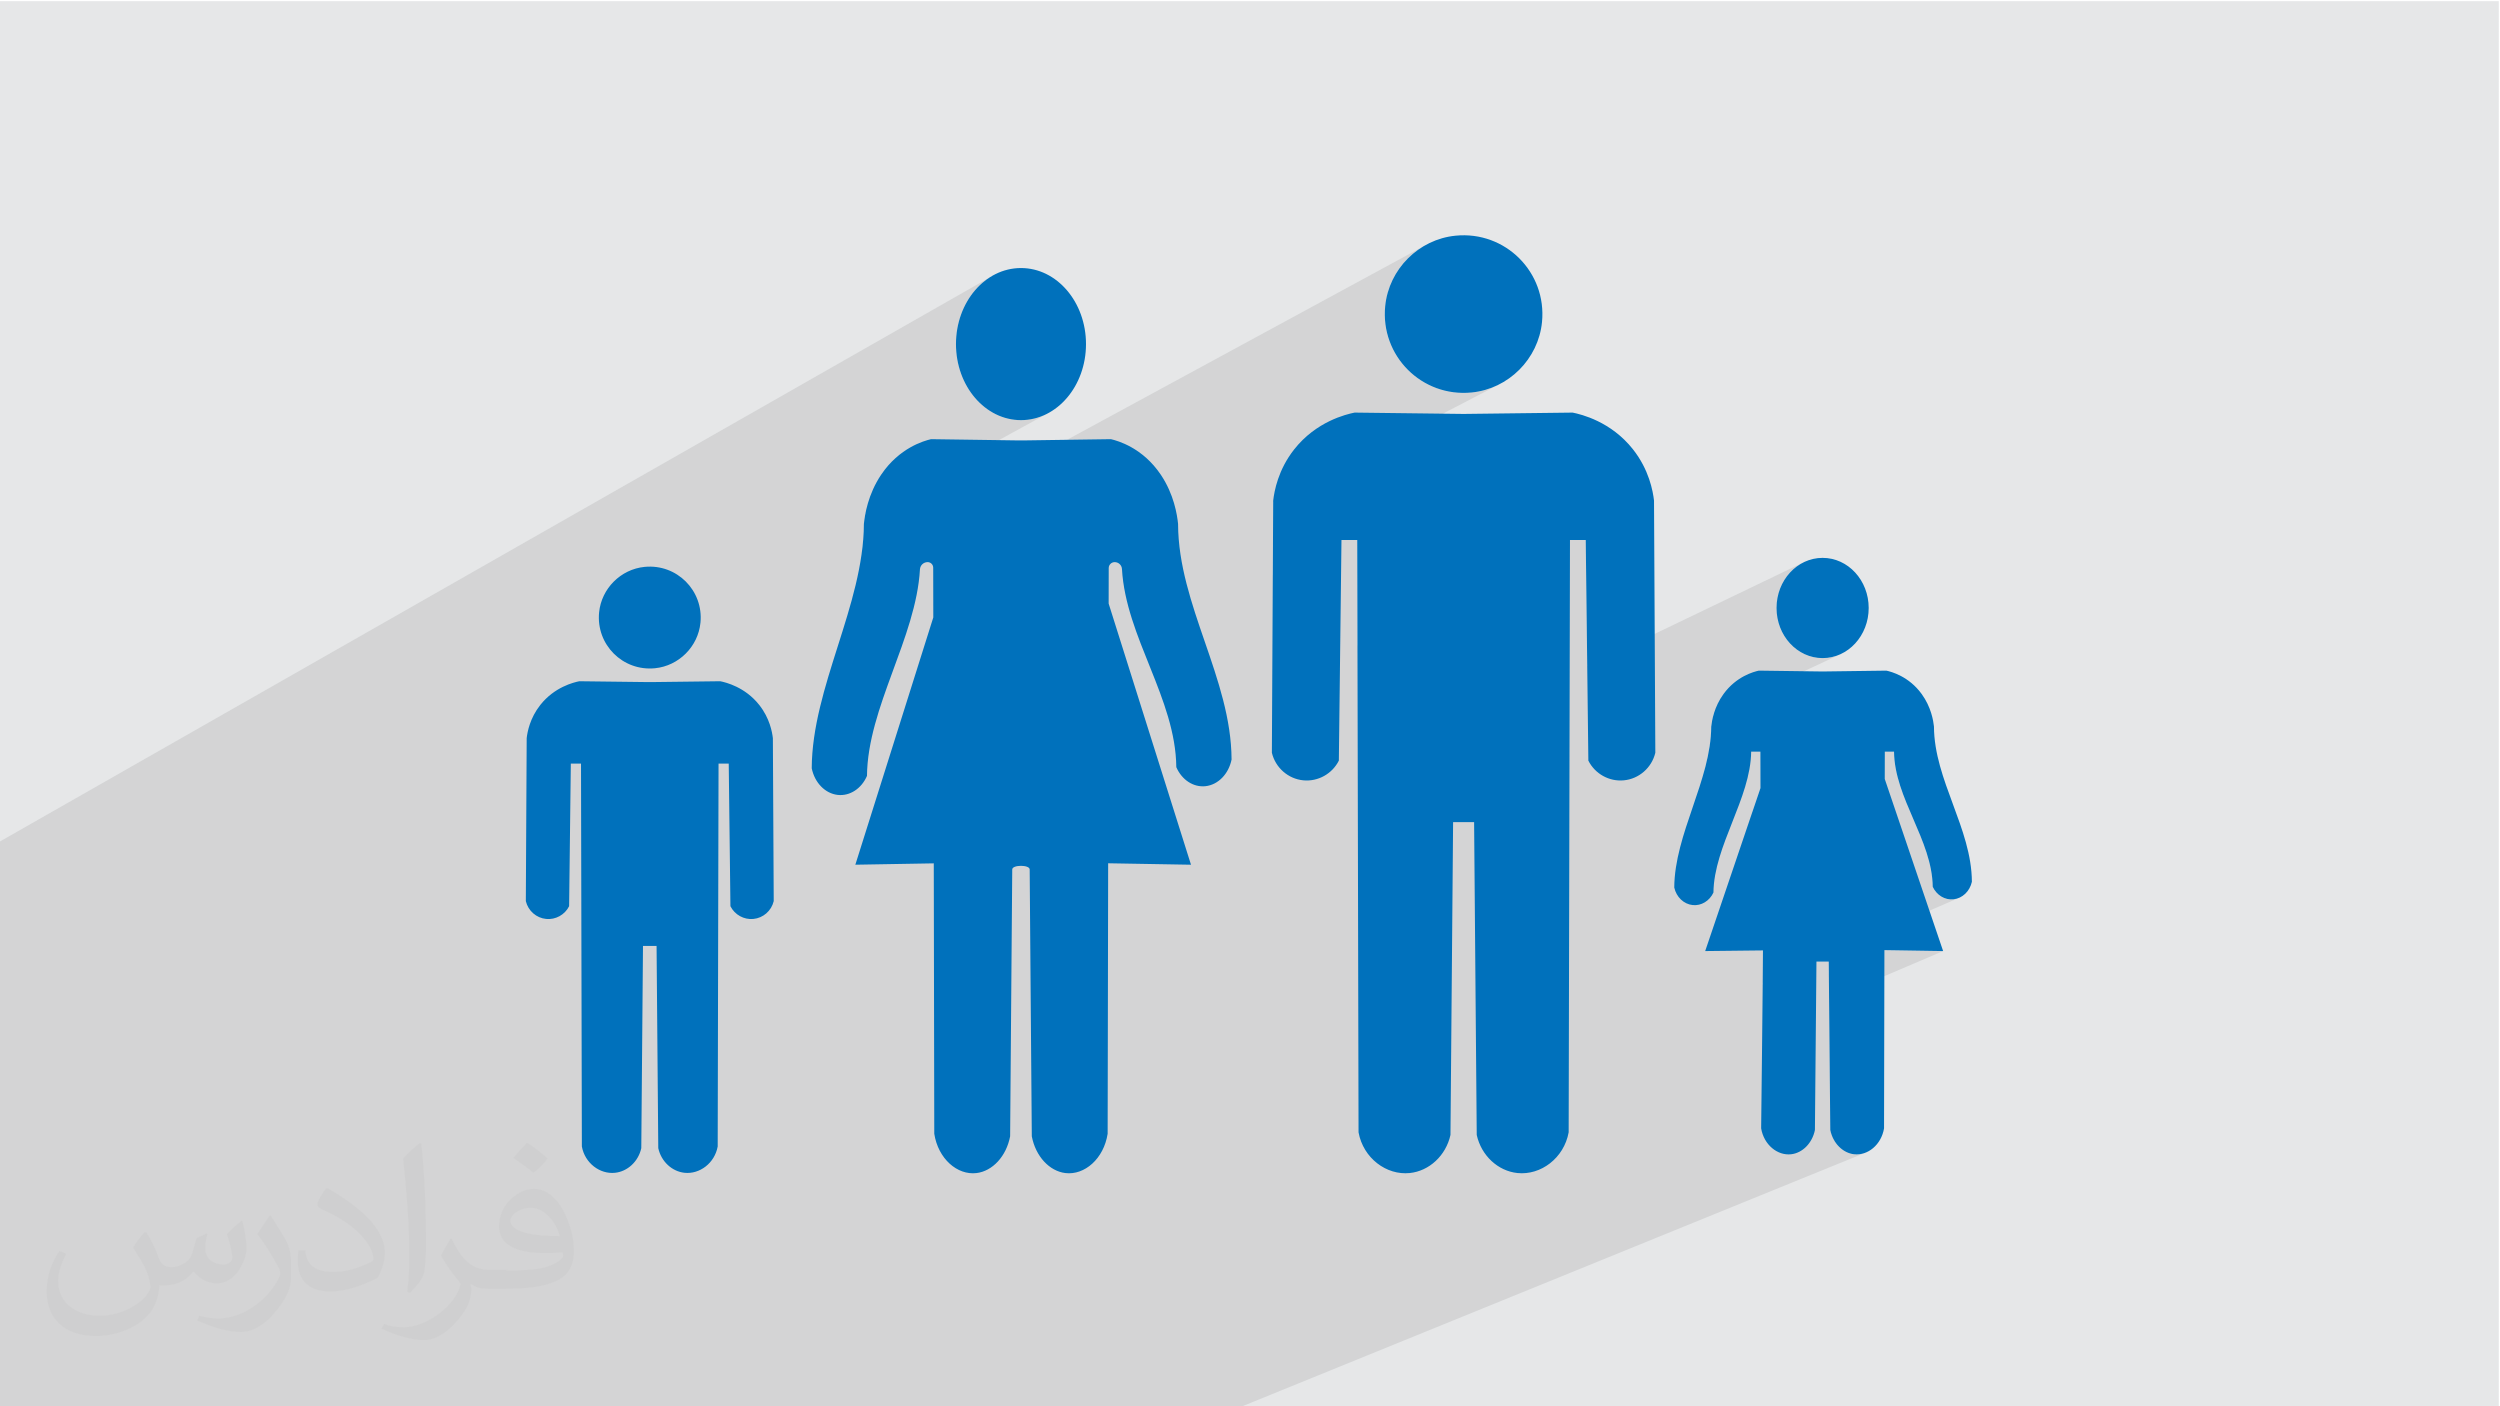
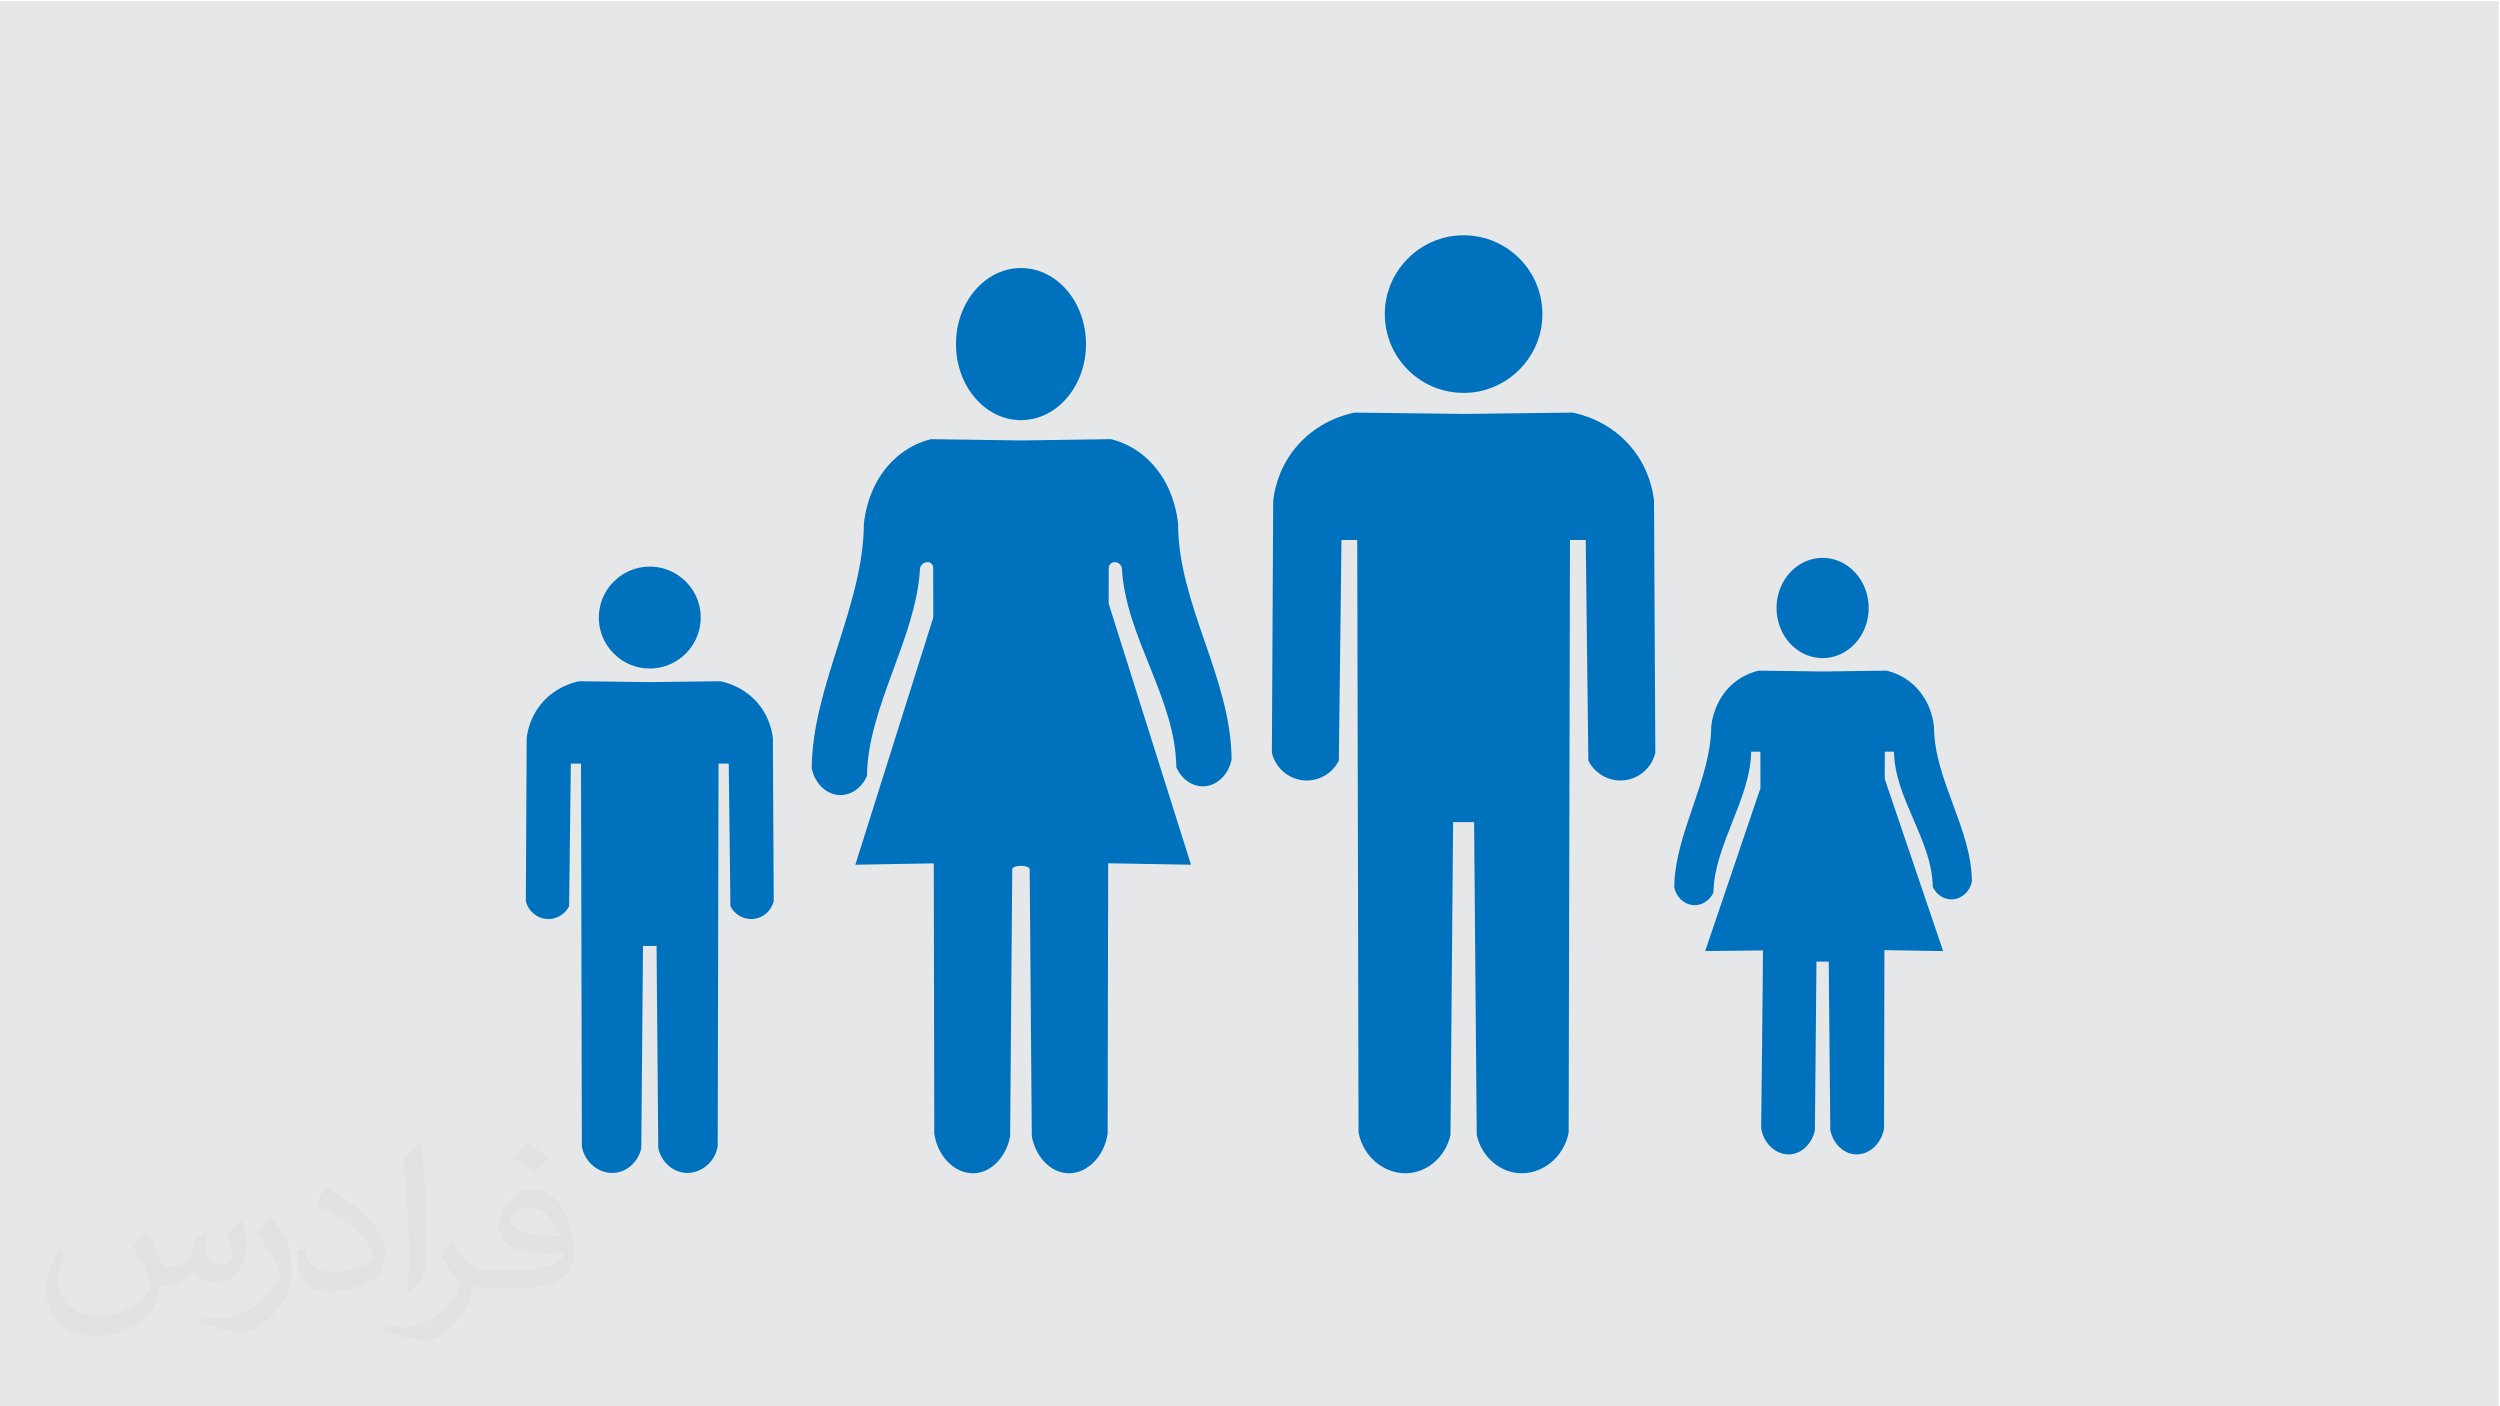
<svg xmlns="http://www.w3.org/2000/svg" xml:space="preserve" width="3.703in" height="2.083in" version="1.1" style="shape-rendering:geometricPrecision; text-rendering:geometricPrecision; image-rendering:optimizeQuality; fill-rule:evenodd; clip-rule:evenodd" viewBox="0 0 3703.33 2083.33">
  <defs>
    <style type="text/css">
   
    .fil0 {fill:#E6E7E8}
    .fil3 {fill:#0071BC;fill-rule:nonzero}
    .fil2 {fill:#373435;fill-opacity:0.031}
    .fil1 {fill:#373435;fill-opacity:0.102}
   
  </style>
  </defs>
  <g id="Layer_x0020_1">
    <polygon class="fil0" points="-1.67,1.74 3701.66,1.74 3701.66,2084.93 -1.67,2084.93 " />
-     <polygon class="fil1" points="327.98,2084.93 309.34,2084.93 304.12,2084.93 300.96,2084.93 288.31,2084.93 279.57,2084.93 275.34,2084.93 184.4,2084.93 179.31,2084.93 167.61,2084.93 160.32,2084.93 87.44,2084.93 58.13,2084.93 23.33,2084.93 8.75,2084.93 -1.67,2084.93 -1.67,2075.49 -1.67,2040.17 -1.67,2038.1 -1.67,2036.83 -1.67,2034.67 -1.67,2021.98 -1.67,1996.26 -1.67,1995.04 -1.67,1966.02 -1.67,1965.96 -1.67,1956.68 -1.67,1923.17 -1.67,1920.92 -1.67,1916.76 -1.67,1892.03 -1.67,1888.65 -1.67,1882.8 -1.67,1826.88 -1.67,1819.64 -1.67,1816.99 -1.67,1813.5 -1.67,1784.68 -1.67,1779.11 -1.67,1760.85 -1.67,1740.26 -1.67,1726.58 -1.67,1724.78 -1.67,1719.07 -1.67,1711.65 -1.67,1698.17 -1.67,1697.35 -1.67,1697.22 -1.67,1690.23 -1.67,1674.96 -1.67,1662.98 -1.67,1646.74 -1.67,1592.09 -1.67,1584.68 -1.67,1582.16 -1.67,1571.06 -1.67,1569.74 -1.67,1558.2 -1.67,1522.83 -1.67,1517.36 -1.67,1516.93 -1.67,1510.52 -1.67,1482.13 -1.67,1476.47 -1.67,1474.1 -1.67,1463.39 -1.67,1453.28 -1.67,1424.29 -1.67,1409.76 -1.67,1399.95 -1.67,1366.26 -1.67,1308.83 -1.67,1247.44 1466.48,410.68 1458.54,416.32 1451.12,422.81 1444.28,430.08 1438.06,438.08 1432.52,446.76 1427.69,456.04 1423.64,465.89 1420.4,476.24 1418.03,487.04 1416.57,498.23 1416.07,509.75 1416.57,521.27 1418.03,532.45 1420.4,543.25 1423.64,553.6 1427.69,563.45 1432.52,572.74 1438.06,581.41 1444.28,589.41 1451.12,596.68 1458.54,603.17 1466.48,608.81 1474.89,613.56 1483.74,617.34 1492.97,620.12 1502.54,621.83 1512.39,622.41 1522.23,621.83 1531.8,620.12 1541.02,617.34 1549.87,613.56 1282.04,760.26 1281.47,763.22 1280.83,767 1280.33,770.48 1279.93,773.61 1279.63,776.39 1279.37,787.66 1278.69,798.93 1277.61,810.22 1276.83,816.44 2108.9,364.72 2100.63,370.1 2092.86,376.14 2085.62,382.81 2078.96,390.04 2072.91,397.82 2067.53,406.09 2062.85,414.81 2058.91,423.94 2055.75,433.44 2053.42,443.26 2051.96,453.38 2051.47,460.26 2051.38,467.06 2051.67,473.78 2052.33,480.38 2053.36,486.87 2054.73,493.24 2056.45,499.48 2058.5,505.57 2060.87,511.5 2063.55,517.28 2066.52,522.87 2069.79,528.28 2073.34,533.49 2077.15,538.5 2081.23,543.28 2085.55,547.85 2090.11,552.17 2094.9,556.24 2099.91,560.06 2105.11,563.61 2110.52,566.88 2116.12,569.86 2121.89,572.54 2127.82,574.91 2133.91,576.96 2140.14,578.68 2146.51,580.05 2153,581.08 2159.61,581.74 2166.32,582.03 2173.12,581.94 2180,581.45 2190.12,579.99 2199.95,577.66 2209.45,574.5 2218.58,570.56 1885.99,743.73 1885.94,753.26 1885.88,764.93 1885.82,776.61 1885.76,788.28 1885.7,799.95 1885.63,811.63 1885.57,823.3 1885.51,834.98 1885.45,846.65 1885.43,851.98 1987.16,799.95 2010.5,799.95 2010.57,827.37 2010.63,854.8 2010.69,882.22 2010.75,909.64 2010.81,937.06 2010.85,956.43 2325.69,799.95 2349.03,799.95 2349.15,810.17 2349.27,820.38 2349.39,830.6 2349.52,840.81 2349.64,851.03 2349.76,861.24 2349.88,871.46 2350,881.67 2350.13,891.89 2350.25,902.1 2350.37,912.32 2350.49,922.54 2350.61,932.75 2350.73,942.96 2350.85,953.18 2350.98,963.39 2351.1,973.61 2351.22,983.82 2351.26,987.05 2673.37,832.29 2667.4,835.41 2661.77,839.13 2656.52,843.41 2651.67,848.2 2647.26,853.47 2643.33,859.19 2639.91,865.31 2637.04,871.8 2634.74,878.62 2633.06,885.73 2632.03,893.11 2631.67,900.7 2632.03,908.29 2633.06,915.66 2634.74,922.78 2637.04,929.6 2639.91,936.09 2643.33,942.21 2647.26,947.93 2651.67,953.2 2656.52,957.99 2661.77,962.26 2667.4,965.98 2673.37,969.11 2679.64,971.61 2686.18,973.44 2692.96,974.56 2699.94,974.94 2706.92,974.56 2713.7,973.44 2720.24,971.61 2726.52,969.11 2539,1056.76 2538.27,1059.2 2537.48,1062.21 2536.81,1065.06 2536.25,1067.74 2535.8,1070.23 2535.44,1072.52 2535.17,1074.58 2534.96,1076.41 2534.77,1083.83 2534.28,1091.27 2533.52,1098.7 2532.51,1106.14 2531.26,1113.59 2529.8,1121.03 2528.13,1128.48 2526.29,1135.94 2524.3,1143.39 2523.54,1146.05 2594.13,1113.53 2607.78,1113.53 2607.78,1116.91 2607.79,1120.28 2607.8,1123.66 2607.8,1127.04 2607.81,1130.41 2607.82,1133.79 2607.83,1137.16 2607.83,1140.54 2607.84,1143.91 2607.85,1147.29 2607.85,1150.67 2607.86,1154.04 2607.87,1157.41 2607.87,1160.79 2607.88,1164.16 2607.89,1167.54 2605.33,1175.08 2602.77,1182.62 2600.21,1190.17 2597.65,1197.71 2596.05,1202.43 2792.1,1113.53 2805.77,1113.53 2806,1120 2806.53,1126.43 2807.34,1132.83 2808.41,1139.19 2809.73,1145.5 2811.27,1151.8 2813.01,1158.06 2814.93,1164.3 2817.02,1170.51 2819.24,1176.7 2821.59,1182.88 2824.03,1189.05 2826.56,1195.2 2829.15,1201.34 2831.78,1207.48 2834.42,1213.62 2837.07,1219.75 2839.7,1225.89 2842.29,1232.04 2844.81,1238.19 2847.26,1244.35 2849.61,1250.53 2851.83,1256.72 2853.91,1262.94 2855.84,1269.18 2857.58,1275.44 2859.12,1281.73 2860.44,1288.05 2861.51,1294.41 2862.33,1300.8 2862.86,1307.23 2863.09,1313.7 2865.55,1318.14 2868.55,1322.06 2872.02,1325.41 2875.87,1328.16 2880.04,1330.26 2884.47,1331.67 2889.08,1332.35 2893.8,1332.26 2898.63,1331.34 2903.19,1329.62 2611.25,1455.84 2611.22,1458.92 2690.83,1424.52 2691.97,1424.52 2693.11,1424.52 2694.25,1424.52 2695.39,1424.52 2696.53,1424.52 2697.67,1424.52 2698.8,1424.52 2699.94,1424.52 2701.08,1424.52 2702.22,1424.52 2703.35,1424.52 2704.49,1424.52 2705.63,1424.52 2706.77,1424.52 2707.91,1424.52 2709.04,1424.52 2709.11,1434.75 2709.17,1442.94 2791.51,1407.54 2796.94,1407.63 2802.38,1407.71 2807.81,1407.8 2813.25,1407.89 2818.69,1407.98 2824.13,1408.06 2829.56,1408.15 2835,1408.24 2840.44,1408.33 2845.87,1408.42 2851.31,1408.5 2856.75,1408.59 2862.19,1408.68 2867.62,1408.77 2873.06,1408.85 2878.5,1408.94 2709.49,1481.09 2709.54,1487.35 2709.61,1494.95 2709.69,1502.29 2709.76,1509.41 2709.83,1516.35 2709.9,1523.13 2709.97,1529.78 2710.04,1536.34 2710.11,1542.83 2710.19,1549.3 2710.26,1555.76 2710.33,1562.26 2710.4,1568.81 2710.47,1575.47 2710.54,1582.24 2710.61,1589.18 2710.69,1596.3 2710.76,1603.65 2710.83,1611.24 2710.9,1619.12 2710.97,1627.31 2711.04,1635.85 2711.11,1644.76 2711.19,1654.08 2711.26,1663.85 2711.33,1674.08 2713.29,1681.15 2716.15,1687.66 2719.8,1693.52 2724.15,1698.64 2729.1,1702.93 2734.56,1706.31 2740.42,1708.68 2746.6,1709.96 2750.38,1710.18 2754.14,1709.97 2757.85,1709.36 2761.49,1708.35 2765.03,1706.98 1836.22,2084.93 1825.95,2084.93 1742.42,2084.93 1739.54,2084.93 1712.48,2084.93 1612.81,2084.93 1444.06,2084.93 1425.09,2084.93 1295.02,2084.93 1283.17,2084.93 1276.53,2084.93 1246.39,2084.93 1216.11,2084.93 1178.43,2084.93 1170.44,2084.93 1162.45,2084.93 1156.19,2084.93 1153.37,2084.93 1090.11,2084.93 1076.89,2084.93 1059.7,2084.93 986.82,2084.93 844.9,2084.93 836.89,2084.93 816.22,2084.93 801.47,2084.93 763.3,2084.93 683.59,2084.93 678.89,2084.93 661.17,2084.93 649.84,2084.93 643.35,2084.93 595.35,2084.93 502.73,2084.93 497.06,2084.93 485.74,2084.93 411.1,2084.93 405.19,2084.93 370.67,2084.93 339.39,2084.93 330.41,2084.93 " />
    <path class="fil2" d="M217.02 1826.24c7,11 12,21 16,32 3,7 5,19 21,19 5,0 11,-1 17,-5 7,-3 12,-9 14,-17l6 -21 15 -7 1 1c-2,8 -3,16 -3,21 0,18 15,24 27,24 7,0 13,-4 13,-10 0,-8 -4,-23 -8,-35 7,-7 14,-14 22,-20l1 1c4,15 6,30 6,40 0,10 -4,20 -8,27 -7,14 -20,25 -36,25 -12,0 -25,-6 -34,-17l-1 0c-9,11 -22,20 -43,20l-7 0c-1,14 -4,24 -9,33 -13,25 -50,42 -85.01,42 -49,0 -73.01,-28 -73.01,-66 0,-23 8,-45 19,-60l10 4c-7,14 -12,27 -12,40 0,35 29,52 62,52 31,0 68.01,-19 75.01,-42 -3,-25 -12,-36 -26,-59 4,-7 10,-15 17,-23l1 0 0 0 0 0 2 1 0 0 0 0 0.02 -0.01zm564.05 -133.01c10,6 20,14 30,23 -6,8 -12,15 -21,21 -10,-8 -20,-15 -30,-22 7,-8 14,-15 20,-22l0 0 0 0 1 0 0 0 0 -0zm5 96.01c-17,0 -30,11 -30,19 0,17 33,23 73.01,23 -5,-20 -22,-42 -43,-42zm-37 93.01c22,0 41,-1 55,-4 16,-4 30,-12 30,-18 0,-2 0,-3 -1,-5 -9,1 -19,1 -29,1 -29,0 -52,-7 -61,-23 -2,-5 -4,-10 -4,-16 0,-16 7,-32 19,-42 10,-9 21,-14 33,-14 20,0 37,16 48,42 6,14 11,30 11,51 0,14 -4,25 -12,34 -16,15 -45,21 -90.01,21l-20 0 0 0 -5 0c-11,0 -19,-2 -25,-7l-1 0c0,3 1,5 1,7 0,10 -3,23 -10,33 -20,30 -42,43 -60,43 -19,0 -42,-7 -63,-17l4 -7c7,3 16,5 29,5 34,0 78.01,-33 84.01,-64 -1,-3 -4,-6 -7,-10 -10,-12 -16,-22 -22,-32 5,-10 10,-18 14,-25l2 0c14,29 28,46 57,46l5 0 0 0 21 0 0 0 0 0 -3 1 0 0 0 0 -0 -0zm-146.01 31c2,-14 3,-29 3,-43l0 -21c0,-39 -5,-96.01 -9,-133.01 7,-8 17,-17 25,-23l2 1c5,47 7,101.01 7,151.01 0,13 -1,26 -2,35 -1,12 -8,21 -22,35l-3 -1 0 0 0 0 -1 -1 0 0 0 0 -0 0zm-151.02 -62.01c1,18 10,33 41,33 20,0 36,-5 55,-14 3,-1 5,-3 5,-5 0,-12 -9,-27 -24,-41 -14,-13 -34,-25 -51,-32 -6,-3 -8,-5 -8,-8 0,-5 7,-16 13,-24l2 0c20,11 43,27 60,44 15,16 25,33 25,51 0,13 -4,26 -11,38 -22,11 -46,20 -70.01,20 -29,0 -48,-14 -48,-45 0,-3 0,-9 1,-16l10 0 0 0 0 0 0 -1 0 0 0 0 0 0zm-52 -52l18 29c7,11 13,22 13,41l0 24c0,19 -12,39 -32,60 -15,14 -29,20 -42,20 -19,0 -40,-6 -65,-17l3 -7c8,2 17,4 28,4 36,0 72.01,-26 89.01,-58 2,-4 3,-7 3,-9 0,-4 -2,-8 -4,-11 -9,-17 -19,-33 -30,-47 6,-9 12,-18 18,-27l1 0 0 -2 0 0 0 0 0 -0z" />
    <path class="fil3" d="M2864.93 1076.41c-0.97,-9.08 -4.3,-29.07 -18.2,-48.26 -19.06,-26.29 -44.91,-33.01 -52.35,-34.65 -30.72,0.41 -61.44,0.83 -92.17,1.24l-4.56 0c-30.71,-0.41 -61.44,-0.82 -92.16,-1.24 -7.44,1.64 -33.29,8.36 -52.35,34.65 -13.9,19.18 -17.23,39.17 -18.2,48.26 -0.38,79.19 -54.38,159.22 -54.76,238.42 3.11,14.16 14.15,24.62 27.31,25.98 12.68,1.32 24.92,-6.07 30.72,-18.55 0.76,-69.3 55.13,-139.43 55.89,-208.73l13.65 0c0.04,18.01 0.07,36.02 0.11,54.01 -27.3,80.47 -54.58,160.94 -81.87,241.41 20.17,-0.32 65.42,-0.65 85.59,-0.97 0,33.06 -2.68,263.64 -2.68,263.64 4.06,24.32 24.15,40.64 44.38,38.36 16.79,-1.89 31.29,-16.35 35.27,-35.89 0.76,-111.78 1.52,-137.79 2.27,-249.56 3.04,0 6.08,0 9.11,0 3.04,0 6.07,0 9.1,0 0.76,111.77 1.52,137.78 2.28,249.56 3.96,19.53 18.47,34 35.27,35.89 20.22,2.28 40.3,-14.04 44.38,-38.36 0.15,-80.16 0.32,-160.3 0.49,-240.46 0.01,-7.87 0.03,-15.73 0.04,-23.6 28.99,0.46 57.99,0.94 86.99,1.4l-86.48 -254.95 0.08 -40.46 13.67 0c0.75,69.3 56.56,130.88 57.32,200.18 5.8,12.49 18.04,19.87 30.71,18.56 13.17,-1.36 24.21,-11.84 27.31,-25.98 -0.38,-79.2 -55.81,-150.68 -56.19,-229.87zm-1119.79 -300.02c-1.38,-13.78 -6.07,-44.12 -25.68,-73.23 -26.89,-39.88 -63.34,-50.09 -73.85,-52.57 -43.34,0.63 -86.68,1.25 -130.02,1.87l-6.42 0c-43.33,-0.63 -86.67,-1.25 -130.01,-1.87 -10.51,2.49 -46.96,12.69 -73.85,52.57 -19.62,29.11 -24.3,59.45 -25.68,73.23 -0.53,120.18 -76.7,241.62 -77.24,361.79 4.38,21.48 19.96,37.37 38.52,39.44 17.87,1.98 35.15,-9.22 43.33,-28.17 1.03,-101.59 72.65,-204.34 78.48,-306 0.35,-6.03 5.34,-10.72 11.37,-10.72 4.56,0 8.26,3.69 8.26,8.25 0.05,24.57 0.09,49.13 0.14,73.7 -38.5,122.11 -77,244.21 -115.49,366.33 38.73,-0.68 77.45,-1.35 116.18,-2.02 0.02,11.07 0.05,22.12 0.07,33.18 0.23,122.47 0.46,244.94 0.69,367.43 5.73,36.9 34.07,61.67 62.6,58.21 23.69,-2.87 44.16,-24.83 49.77,-54.46 1.04,-165.34 2.07,-229.99 3.12,-395.35 0.05,-7.1 25.81,-7.1 25.84,0 1.04,165.35 2.09,230.01 3.14,395.35 5.6,29.63 26.07,51.59 49.75,54.46 28.53,3.45 56.88,-21.31 62.6,-58.21 0.24,-121.64 0.46,-243.27 0.7,-364.89 0.02,-11.94 0.05,-23.89 0.06,-35.83 40.91,0.71 81.81,1.43 122.72,2.14l-121.99 -386.9 0.1 -52.56c0.01,-4.87 3.96,-8.82 8.84,-8.82 5.71,0 10.46,4.44 10.78,10.14 5.74,101.06 79.48,191.85 80.52,293.61 8.19,18.95 25.46,30.16 43.35,28.17 18.57,-2.07 34.13,-17.96 38.52,-39.44 -0.54,-120.17 -78.72,-228.64 -79.26,-348.81zm-232.75 -153.98c53.19,0 96.31,-50.44 96.31,-112.66 0,-62.22 -43.12,-112.67 -96.31,-112.67 -53.2,0 -96.31,50.44 -96.31,112.67 0,62.22 43.12,112.66 96.31,112.66zm659.59 -9.24c52.55,-0.65 105.08,-1.3 157.6,-1.94 12.73,2.57 56.9,13.15 89.48,54.48 23.79,30.17 29.46,61.59 31.13,75.87 0.66,124.53 1.3,249.04 1.94,373.57 -5.31,22.26 -24.19,38.73 -46.69,40.87 -21.67,2.06 -42.61,-9.55 -52.53,-29.19 -1.3,-108.96 -2.59,-217.92 -3.89,-326.88l-23.34 0c-0.65,292.5 -1.31,585.02 -1.95,877.52 -6.94,38.22 -41.3,63.89 -75.87,60.31 -28.72,-2.97 -53.52,-25.71 -60.31,-56.42 -1.3,-175.76 -2.59,-287.7 -3.89,-463.47 -5.18,0 -25.93,0 -31.13,0 -1.28,175.77 -2.59,287.72 -3.89,463.47 -6.8,30.71 -31.59,53.45 -60.3,56.42 -34.59,3.59 -68.93,-22.09 -75.89,-60.31 -0.64,-292.51 -1.28,-585.02 -1.94,-877.52l-23.35 0c-1.28,108.96 -2.59,217.92 -3.89,326.88 -9.92,19.63 -30.86,31.24 -52.53,29.19 -22.5,-2.13 -41.36,-18.61 -46.69,-40.87 0.64,-124.53 1.3,-249.04 1.95,-373.57 1.67,-14.29 7.35,-45.71 31.13,-75.87 32.58,-41.33 76.77,-51.91 89.5,-54.48 52.53,0.65 105.06,1.29 157.59,1.94l7.76 0zm112.26 -135.95c7.32,-73.84 -54.22,-135.39 -128.05,-128.07 -54.62,5.41 -98.81,49.6 -104.23,104.23 -7.31,73.84 54.21,135.39 128.05,128.07 54.64,-5.41 98.81,-49.61 104.23,-104.23zm-1319.25 533.25c33.97,-0.42 67.92,-0.84 101.88,-1.26 8.23,1.67 36.78,8.5 57.84,35.22 15.37,19.5 19.04,39.81 20.12,49.05 0.43,80.5 0.84,160.98 1.26,241.48 -3.43,14.39 -15.63,25.04 -30.18,26.41 -14.01,1.33 -27.54,-6.17 -33.96,-18.86 -0.84,-70.43 -1.67,-140.86 -2.52,-211.3l-15.09 0c-0.42,189.07 -0.84,378.16 -1.26,567.24 -4.48,24.7 -26.7,41.3 -49.04,38.98 -18.57,-1.93 -34.59,-16.62 -38.99,-36.47 -0.84,-113.61 -1.67,-185.98 -2.52,-299.59 -3.35,0 -16.76,0 -20.12,0 -0.83,113.61 -1.67,185.98 -2.52,299.59 -4.39,19.85 -20.42,34.55 -38.98,36.47 -22.36,2.31 -44.56,-14.28 -49.06,-38.98 -0.41,-189.08 -0.82,-378.16 -1.26,-567.24l-15.09 0c-0.83,70.44 -1.67,140.87 -2.52,211.3 -6.41,12.69 -19.94,20.2 -33.95,18.86 -14.54,-1.38 -26.74,-12.02 -30.18,-26.41 0.41,-80.49 0.84,-160.98 1.26,-241.48 1.08,-9.24 4.75,-29.55 20.12,-49.05 21.07,-26.72 49.63,-33.55 57.86,-35.22 33.95,0.42 67.91,0.84 101.86,1.26l5.02 0zm1734.95 -35.53c37.7,0 68.27,-33.24 68.27,-74.25 0,-41.01 -30.57,-74.24 -68.27,-74.24 -37.71,0 -68.27,33.24 -68.27,74.24 0,41 30.56,74.25 68.27,74.25zm-1662.39 -52.35c4.74,-47.73 -35.05,-87.52 -82.77,-82.79 -35.31,3.5 -63.87,32.06 -67.38,67.37 -4.72,47.73 35.05,87.51 82.77,82.79 35.32,-3.5 63.87,-32.07 67.37,-67.37z" />
  </g>
</svg>